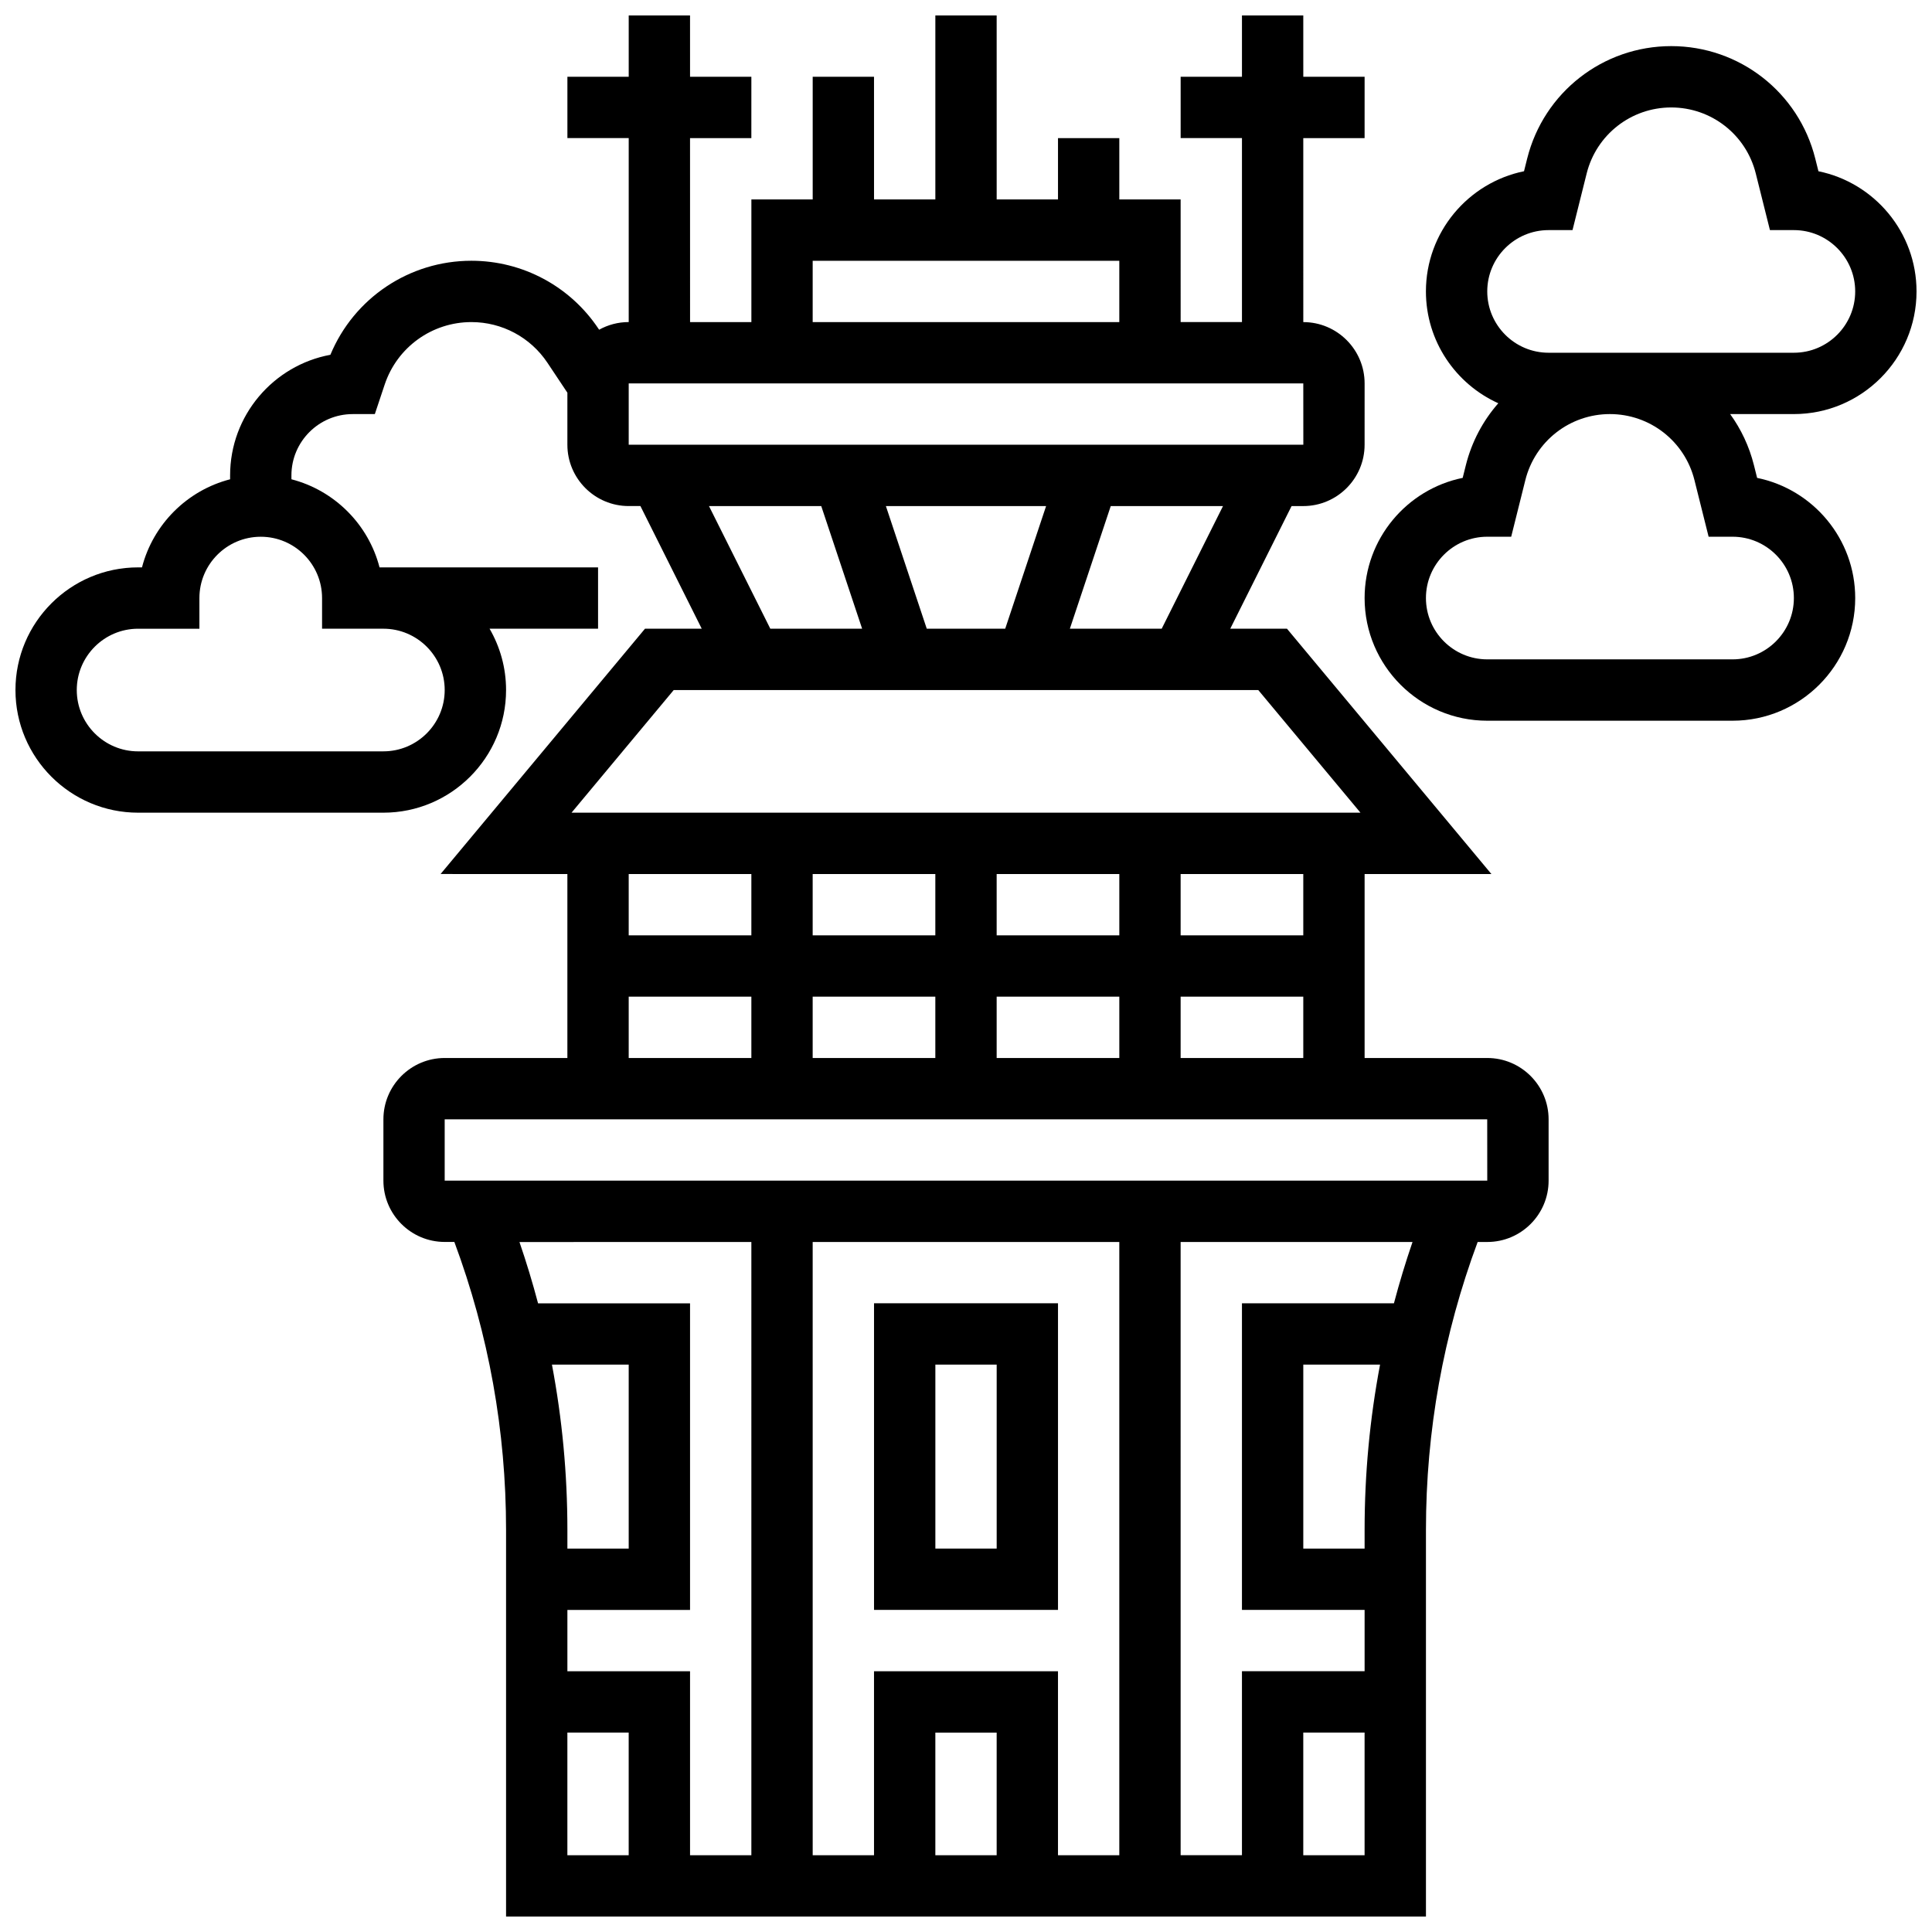
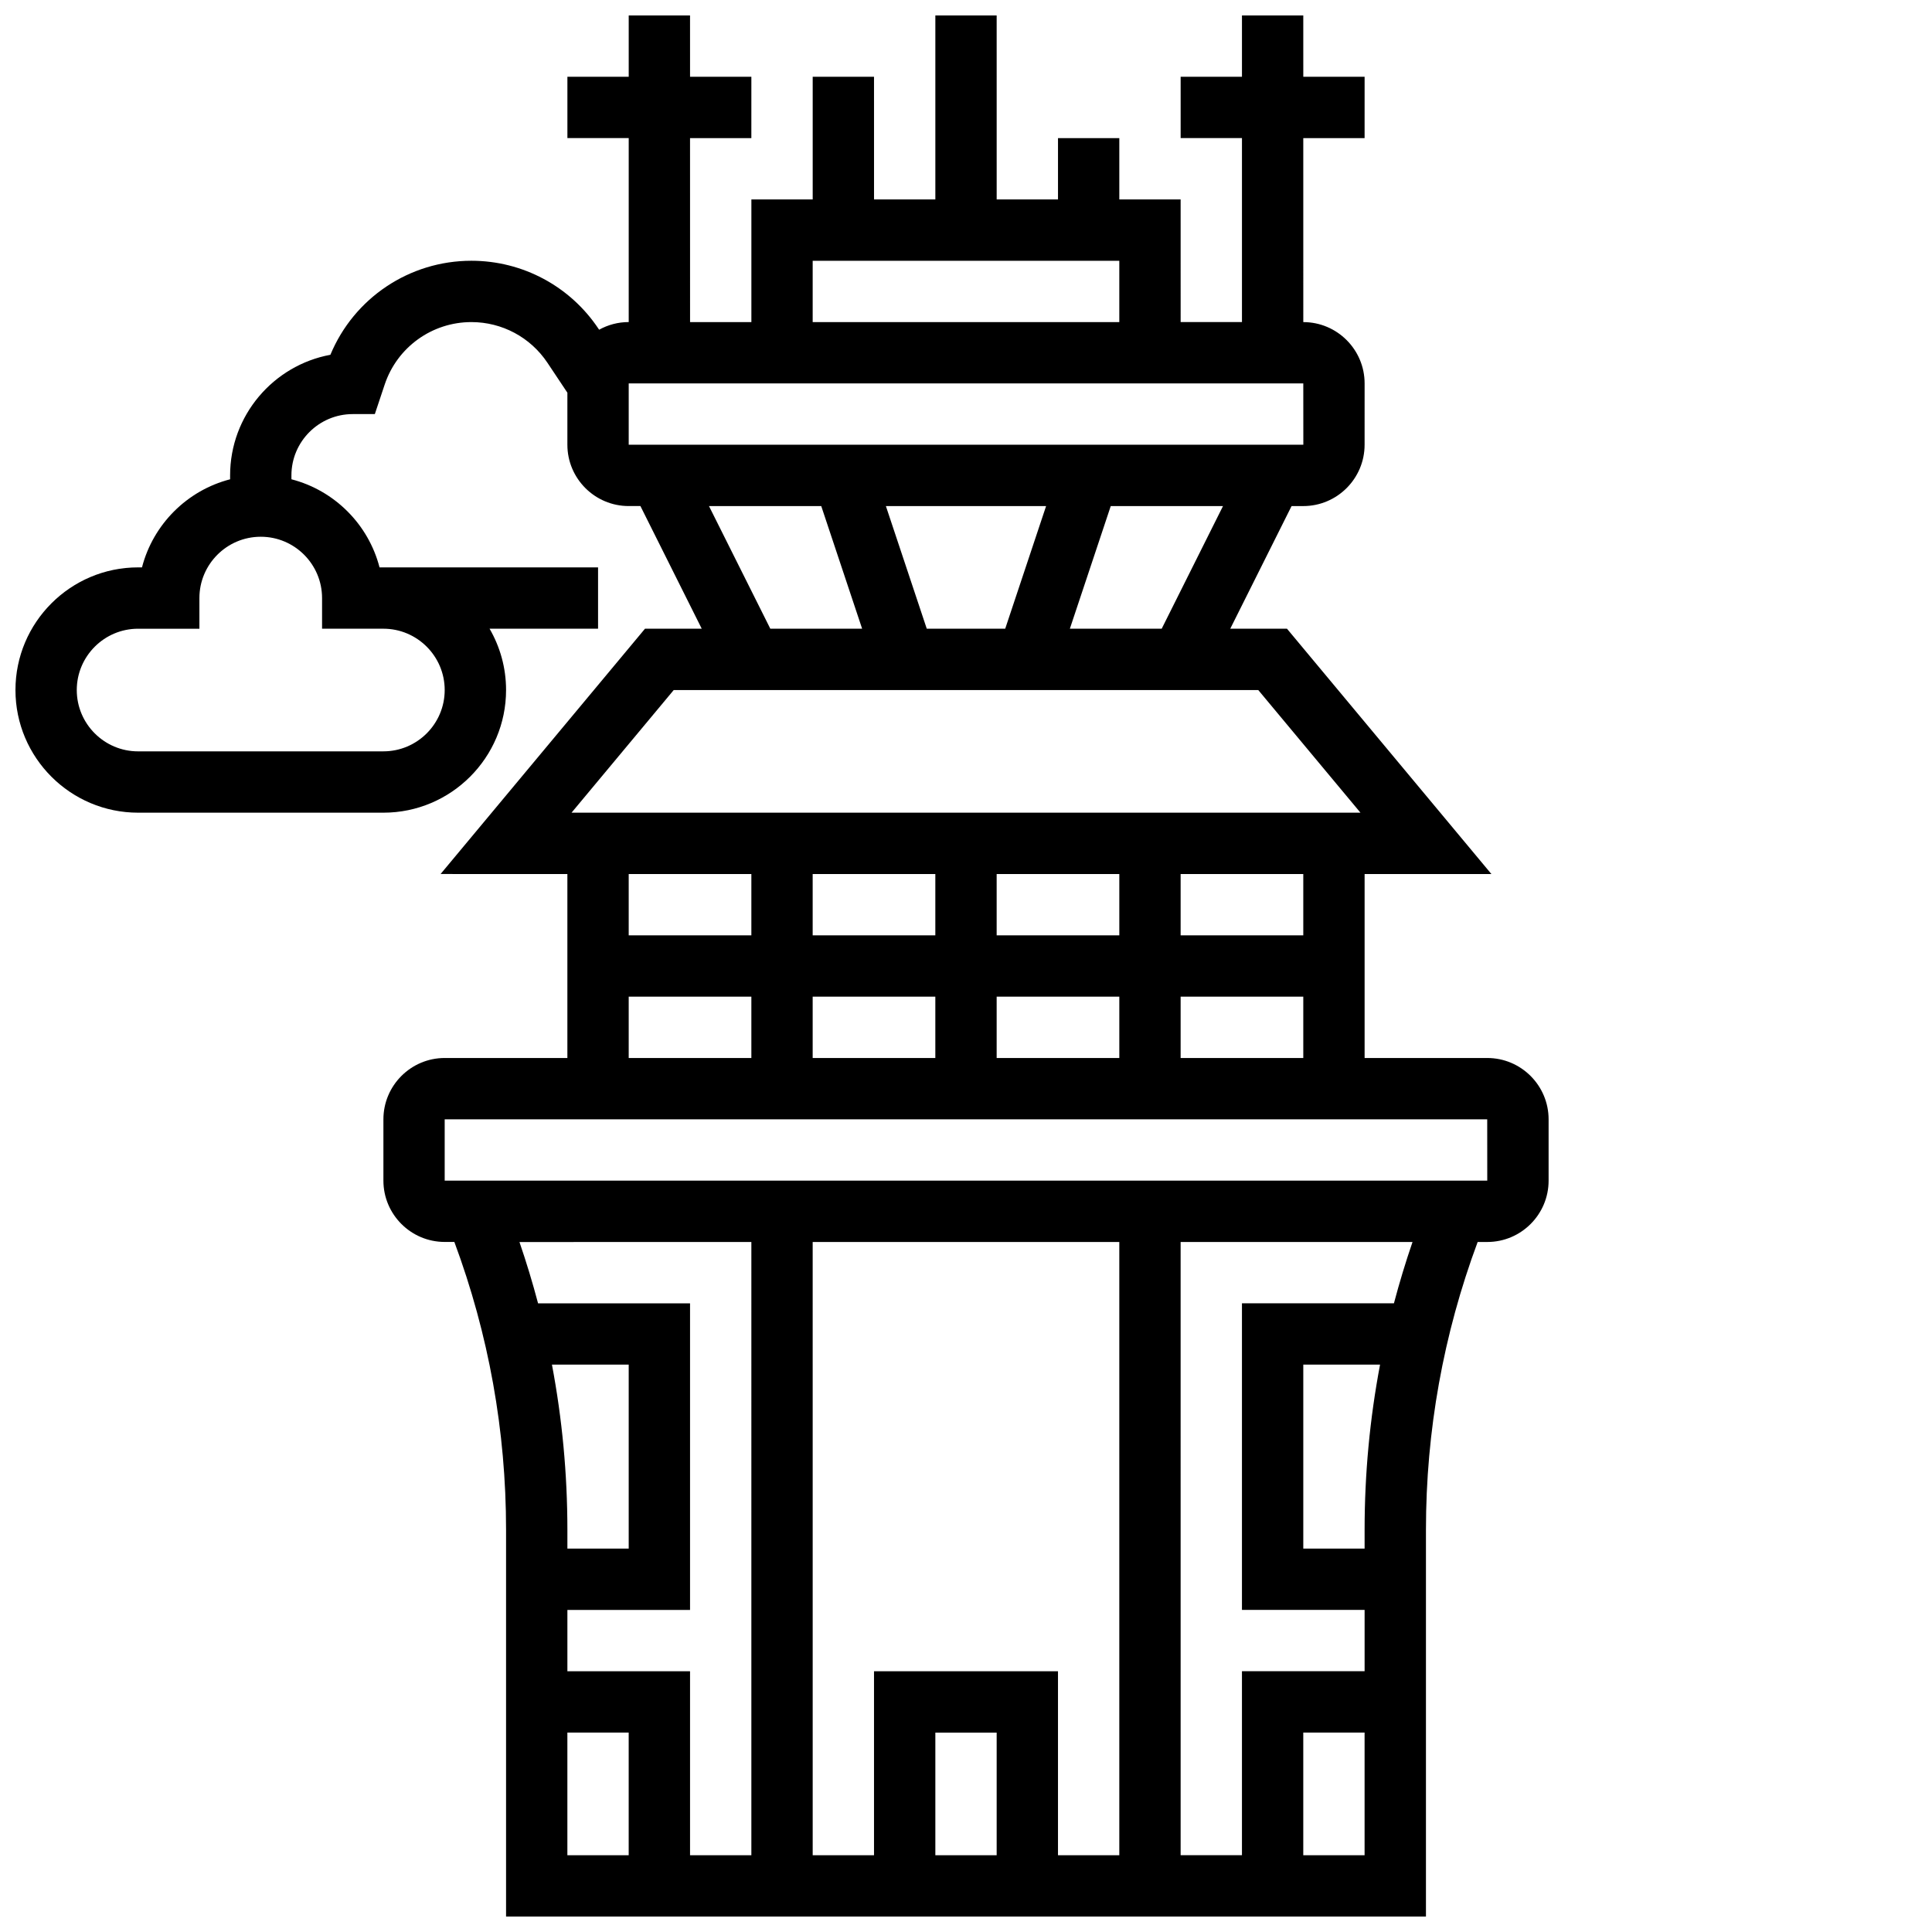
<svg xmlns="http://www.w3.org/2000/svg" width="800px" height="800px" version="1.1" viewBox="144 144 512 512">
  <defs>
    <clipPath id="b">
      <path d="m148.09 148.09h406.91v503.81h-406.91z" />
    </clipPath>
    <clipPath id="a">
-       <path d="m505 156h146.9v179h-146.9z" />
-     </clipPath>
+       </clipPath>
  </defs>
  <g clip-path="url(#b)">
    <path d="m538.14 424.38h-32.504v-48.754h33.602l-54.172-65.008h-15.035l16.25-32.504h3.102c8.961 0 16.25-7.293 16.25-16.25l0.004-16.254c0-8.961-7.293-16.25-16.25-16.25l-0.004-48.758h16.25l0.004-16.254h-16.25l-0.004-16.25h-16.25v16.25h-16.25v16.25h16.25v48.754h-16.25l-0.004-32.5h-16.25v-16.25h-16.25v16.25h-16.25l-0.004-48.754h-16.25v48.754h-16.25l-0.004-32.504h-16.25v32.504h-16.25v32.504h-16.25l-0.008-48.754h16.25l0.004-16.254h-16.25l-0.004-16.25h-16.25v16.25h-16.25v16.25h16.25v48.754c-2.844 0-5.516 0.738-7.844 2.027l-0.168-0.254c-7.527-11.281-20.117-18.02-33.68-18.02-16.461 0-31.129 9.898-37.367 24.918-15.105 2.793-26.578 16.062-26.578 31.965v1.031c-11.406 2.945-20.406 11.941-23.352 23.344h-1.027c-17.922 0-32.504 14.582-32.504 32.504s14.582 32.504 32.504 32.504h65.008c17.922 0 32.504-14.582 32.504-32.504 0-5.918-1.598-11.465-4.371-16.25h28.75v-16.25l-56.883-0.004h-1.027c-2.945-11.406-11.945-20.402-23.348-23.348l-0.004-1.027c0-8.961 7.293-16.25 16.25-16.25h5.856l2.606-7.812c3.305-9.914 12.543-16.57 22.984-16.57 8.117 0 15.652 4.031 20.156 10.789l5.281 7.926v13.789c0 8.961 7.293 16.25 16.25 16.25h3.106l16.25 32.504h-15.035l-54.172 65.008 33.602 0.004v48.754h-32.504c-8.961 0-16.25 7.293-16.25 16.25v16.25c0 8.961 7.293 16.25 16.25 16.25h2.551c9.094 24.465 13.703 50.094 13.703 76.262v102.52h243.78v-102.51c0-26.168 4.609-51.797 13.703-76.262h2.551c8.961 0 16.25-7.293 16.25-16.25v-16.25c0-8.965-7.289-16.258-16.25-16.258zm-308.79-121.89v8.125h16.25c8.961 0 16.25 7.293 16.25 16.25 0 8.961-7.293 16.25-16.25 16.25l-65.004 0.004c-8.961 0-16.25-7.293-16.25-16.25 0-8.961 7.293-16.25 16.25-16.25h16.25v-8.125c0-8.961 7.293-16.25 16.25-16.25 8.965-0.008 16.254 7.285 16.254 16.246zm227.53 121.89v-16.25h32.504v16.25zm-65.008-48.754v16.25h-32.504v-16.25zm48.758 0v16.25h-32.504v-16.25zm-48.758 32.504v16.25h-32.504v-16.25zm16.254 0h32.504v16.25h-32.504zm81.258-16.254h-32.504v-16.25h32.504zm-37.523-81.258h-24.336l10.836-32.504h29.75zm-62.258 0-10.832-32.504h42.457l-10.836 32.504zm-30.234-97.512h81.258v16.25h-81.258zm-48.754 32.504h178.77l0.012 16.25h-0.012-178.77zm21.273 32.504h29.75l10.836 32.504h-24.332zm-9.344 48.754h154.91l27.086 32.504h-209.08zm20.574 48.758v16.25h-32.504v-16.25zm-32.504 32.504h32.504v16.25h-32.504zm97.512 227.53h-16.25v-32.504h16.25zm-32.504-48.758v48.754h-16.25l-0.004-162.52h81.258v162.52h-16.25v-48.754zm-32.504 48.758h-16.25v-48.754h-32.504v-16.25h32.504v-81.258h-40.277c-1.445-5.461-3.086-10.883-4.93-16.25l61.457-0.008zm-52.848-130.02h20.344v48.754h-16.25v-4.996c-0.004-14.781-1.379-29.398-4.094-43.758zm4.09 97.512h16.25v32.504h-16.25zm195.02 32.504v-32.504h16.25v32.504zm16.254-81.262h-16.25v-48.754h20.344c-2.719 14.363-4.094 28.98-4.094 43.758zm7.773-65.008h-40.277v81.258h32.504v16.25h-32.504v48.754h-16.25l-0.004-162.51h61.457c-1.84 5.367-3.481 10.789-4.926 16.25zm24.73-32.504h-276.29v-16.25h276.28l0.012 16.25h-0.008z" />
  </g>
-   <path d="m424.38 489.38h-48.754v81.258h48.754zm-16.25 65.008h-16.25v-48.754h16.25z" />
  <g clip-path="url(#a)">
    <path d="m651.9 221.23c0-15.695-11.18-28.824-25.996-31.848l-0.84-3.356c-4.387-17.547-20.082-29.805-38.172-29.805-18.09 0-33.785 12.258-38.176 29.805l-0.836 3.352c-14.812 3.027-25.996 16.156-25.996 31.852 0 13.176 7.887 24.539 19.18 29.637-4.031 4.594-7.035 10.168-8.602 16.422l-0.836 3.352c-14.812 3.023-25.992 16.156-25.992 31.852 0 17.922 14.582 32.504 32.504 32.504h65.008c17.922 0 32.504-14.582 32.504-32.504 0-15.695-11.18-28.824-25.996-31.848l-0.84-3.356c-1.25-5-3.422-9.57-6.305-13.551l16.887-0.004c17.922 0 32.504-14.582 32.504-32.504zm-97.512-16.25h6.344l3.75-15.008c2.578-10.301 11.793-17.496 22.41-17.496 10.617 0 19.832 7.195 22.406 17.496l3.754 15.008h6.344c8.961 0 16.25 7.293 16.25 16.25 0 8.961-7.293 16.25-16.25 16.25h-65.008c-8.961 0-16.25-7.293-16.25-16.25 0-8.961 7.289-16.25 16.25-16.25zm38.66 66.25 3.754 15.008h6.344c8.961 0 16.25 7.293 16.25 16.25 0 8.961-7.293 16.25-16.25 16.25h-65.008c-8.961 0-16.25-7.293-16.25-16.25 0-8.961 7.293-16.25 16.25-16.25h6.344l3.75-15.008c2.578-10.301 11.793-17.496 22.41-17.496 10.617 0 19.832 7.195 22.406 17.496z" />
  </g>
</svg>